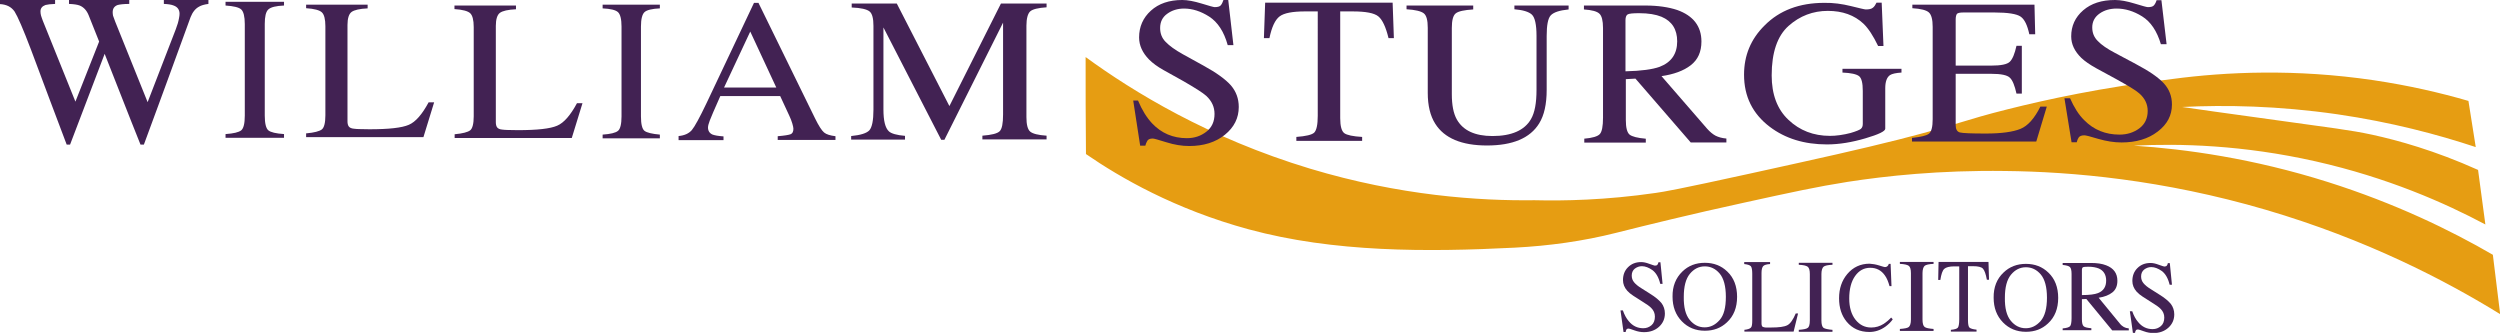
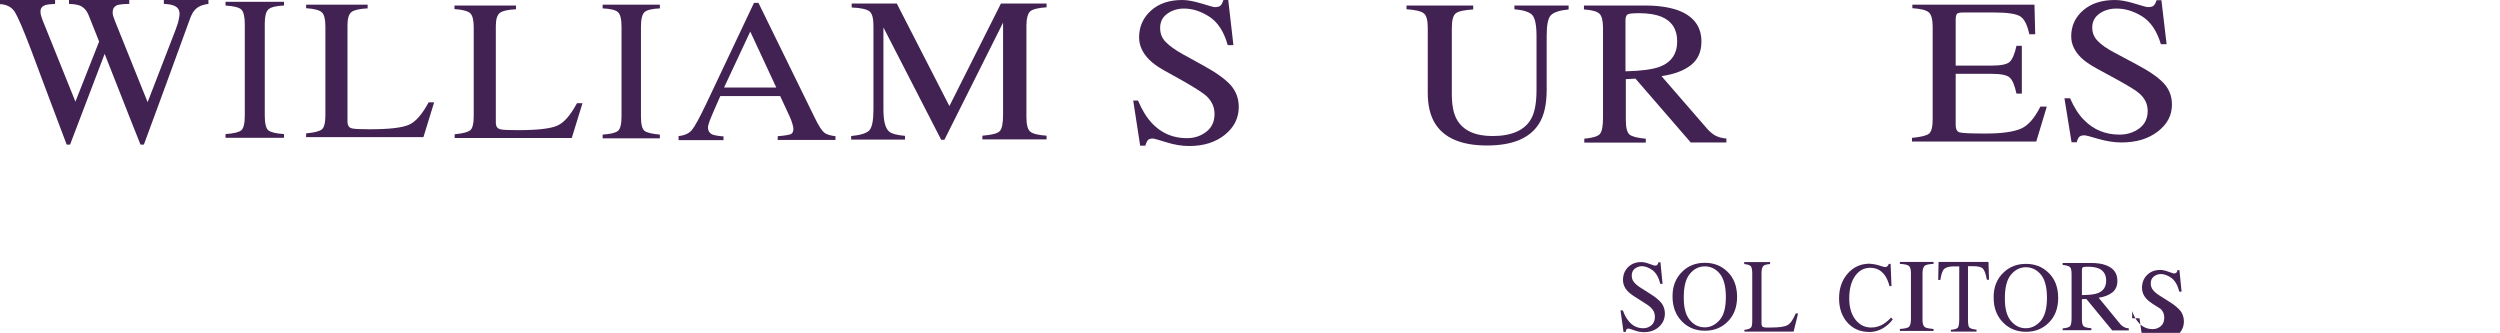
<svg xmlns="http://www.w3.org/2000/svg" version="1.1" id="Layer_1" x="0px" y="0px" viewBox="0 0 1402.2 186.7" style="enable-background:new 0 0 1402.2 186.7;" xml:space="preserve">
  <style type="text/css">
	.st0{fill:#E69D12;}
	.st1{fill:#422253;}
</style>
-   <path class="st0" d="M608.9,32c26.6,19.4,68.9,45.4,125.9,62.6c50.5,15.2,94.8,18.1,125.9,17.7c16.1,0.4,39.8,0,68-4.1  c4.8-0.7,11.6-1.8,53.1-10.9c40.5-8.9,60.8-13.4,83-19c35.3-9,36.4-10.8,61.2-17c21.5-5.4,52.9-12.3,92.5-17  c30.1-4,68.9-5.8,112.9,0.7c19.5,2.9,37.3,7,53.1,11.6c1.4,8.6,2.7,17.2,4.1,25.9c-21.4-7.1-47.4-14-77.6-18.4  c-33.3-4.8-62.9-5.3-87.1-4.1c9.4,1.4,24.7,3.5,43.5,6.1c42.3,5.9,50.2,6.7,63.3,9.5c14.1,3.1,34.7,8.7,59.2,19.7  c1.4,10.2,2.7,20.4,4.1,30.6c-22.7-12.1-54.9-26.3-95.2-35.4c-40.8-9.2-76.2-10.1-102-8.8c29.1,1.9,66.8,7.1,108.9,20.4  c37.9,12,68.9,27.1,92.5,40.8c1.4,11.1,2.7,22.2,4.1,33.3c-31.1-19.2-75.2-42-131.3-58.5c-58-17-109.1-21.4-146.3-21.8  c-37-0.5-67,2.8-88.4,6.1c-17.1,2.7-30.9,5.7-57.8,11.6c-29.9,6.5-54.6,12.6-72.1,17c-18.6,4.7-37.7,7.3-56.8,8.3  c-49.2,2.5-101.5,2.7-149.3-10.3c-41.2-11.2-71.9-28.9-91.2-42.2C608.9,68.3,608.9,50.1,608.9,32z" />
  <path class="st1" d="M30.9,0v2.2c-2.5,0.1-4.3,0.3-5.4,0.6c-1.9,0.7-2.8,1.9-2.8,3.6c0,0.8,0.1,1.5,0.3,2.3s0.6,1.7,1,2.9L42.3,57  l13.3-33.7L49.7,8.5c-1.1-2.7-2.8-4.5-5-5.4c-1.3-0.5-3.3-0.8-6-0.9V0h33.8v2.2c-3.2,0-5.3,0.3-6.5,0.6c-1.9,0.7-2.8,2-2.8,4.1  c0,0.7,0.1,1.3,0.2,1.9c0.2,0.5,0.6,1.6,1.2,3.3l18.2,45.2l15.8-40.9c0.9-2.3,1.5-4.4,1.8-6.2c0.2-1,0.3-1.8,0.3-2.5  c0-2.2-1.1-3.8-3.3-4.6c-1.2-0.5-3.1-0.8-5.5-0.9V0h25v2.2c-2.3,0.3-4,0.8-5.2,1.5c-2.1,1.1-3.7,3.1-4.8,5.9L93.8,45.5l-5.1,13.9  l-8,21.7h-1.9l-5.5-13.8L58.7,30.2L39.3,81.1h-1.9L28,56.2L17.4,27.9C13,16.3,9.9,9.2,8.2,6.5C6.4,3.9,3.7,2.5,0,2.3V0H30.9z" />
  <path class="st1" d="M126.5,75.2c4.5-0.3,7.4-1,8.8-2.1c1.3-1.1,2-3.8,2-8.3V13.5c0-4.2-0.7-7-2-8.2c-1.3-1.2-4.3-1.9-8.8-2.2V1  h32.8v2.1c-4.5,0.2-7.4,0.9-8.8,2.2s-2,4-2,8.2v51.3c0,4.4,0.7,7.2,2,8.3c1.3,1.1,4.3,1.8,8.8,2.1v2.1h-32.8V75.2z" />
  <path class="st1" d="M171.8,74.8c4.5-0.4,7.4-1.2,8.7-2.2s2-3.7,2-7.9v-50c0-4-0.7-6.6-2-7.8s-4.2-2-8.8-2.3V2.6h34.5v2.1  c-4.5,0.2-7.5,0.9-9,2c-1.5,1.1-2.3,3.6-2.3,7.3v54c0,1.2,0.2,2.2,0.7,2.9c0.5,0.7,1.5,1.2,3,1.3c0.9,0.1,1.9,0.2,2.9,0.2  c1,0,2.9,0.1,5.7,0.1c10.9,0,18.2-0.8,22.1-2.5c3.8-1.6,7.5-5.9,11.1-12.6h3.1l-6,19.5h-65.8V74.8z" />
  <path class="st1" d="M255,75.3c4.5-0.4,7.4-1.2,8.7-2.2s2-3.7,2-7.9v-50c0-4-0.7-6.6-2-7.8s-4.2-2-8.8-2.3V3.1h34.5v2.1  c-4.5,0.2-7.5,0.9-9,2s-2.3,3.6-2.3,7.3v54c0,1.2,0.2,2.2,0.7,2.9c0.5,0.7,1.5,1.2,3,1.3c0.9,0.1,1.9,0.2,2.9,0.2  c1,0,2.9,0.1,5.7,0.1c10.9,0,18.2-0.8,22.1-2.5c3.8-1.6,7.5-5.9,11.1-12.6h3.1l-6,19.5H255V75.3z" />
  <path class="st1" d="M338,75.5c4.4-0.3,7.3-1,8.6-2.1c1.3-1,2-3.8,2-8.1V14.9c0-4.2-0.7-6.9-2-8.1c-1.3-1.2-4.2-1.9-8.6-2.1V2.6  h32.1v2.1c-4.4,0.2-7.3,0.9-8.6,2.1s-2,3.9-2,8.1v50.4c0,4.4,0.7,7.1,2,8.1s4.2,1.7,8.6,2.1v2.1H338V75.5z" />
  <path class="st1" d="M380.6,78.4v-2.1c3.3-0.3,5.7-1.4,7.4-3.3c1.6-1.9,4.4-7,8.4-15.4l26.5-56h2.5l31.7,64.7c2.1,4.3,3.8,6.9,5.1,8  s3.4,1.7,6.4,2.1v2.1h-32.4v-2.1c3.7-0.3,6.1-0.7,7.2-1.1c1.1-0.4,1.6-1.5,1.6-3.1c0-0.6-0.2-1.5-0.6-2.9c-0.4-1.4-1-2.9-1.7-4.4  l-5.1-11H404c-3.3,7.5-5.3,12-5.9,13.7c-0.6,1.6-1,3-1,3.9c0,1.9,0.9,3.3,2.6,4c1.1,0.4,3.1,0.8,6.1,1v2.1H380.6z M435.4,49.1  l-14.6-31.4l-14.7,31.4H435.4z" />
  <path class="st1" d="M477.4,76.3c5.3-0.5,8.7-1.6,10.2-3.2c1.5-1.7,2.3-5.5,2.3-11.6V14.5c0-4.2-0.7-6.9-2.2-8.1s-4.8-2-10-2.2V2  H503l29.5,57.5L561.4,2H587v2.1c-4.8,0.3-7.9,1.1-9.2,2.3s-2.1,3.9-2.1,8v51.3c0,4.2,0.7,6.9,2.1,8.1c1.4,1.2,4.5,2,9.2,2.3v2.1h-36  v-2.1c5.2-0.4,8.4-1.2,9.7-2.5c1.3-1.3,1.9-4.4,1.9-9.3V12.7l-32.9,65.7h-1.8l-32.4-63v46c0,6.3,1,10.4,3.1,12.3  c1.3,1.2,4.3,2.1,9,2.5v2.1h-30.2V76.3z" />
  <path class="st1" d="M638.3,56.4c2.2,5.3,4.9,9.6,7.9,12.8c5.2,5.5,11.7,8.3,19.5,8.3c4.2,0,7.8-1.2,10.9-3.6  c3.1-2.4,4.6-5.7,4.6-10c0-3.9-1.5-7.2-4.6-10.1c-2-1.8-6.3-4.5-12.7-8.2l-11.3-6.3c-3.4-1.9-6.1-3.9-8.1-5.9  c-3.7-3.8-5.6-7.9-5.6-12.4c0-6,2.2-11,6.6-15c4.4-4,10.3-6,17.6-6c3,0,6.6,0.7,10.9,2c4.2,1.3,6.7,2,7.3,2c1.6,0,2.8-0.3,3.4-1  c0.6-0.7,1.1-1.7,1.5-3h2.7l2.9,25.3h-3.2c-2.1-7.6-5.6-12.9-10.4-16c-4.7-3-9.4-4.5-14.1-4.5c-3.6,0-6.8,1-9.4,2.9  c-2.7,1.9-4,4.6-4,8c0,3.1,1,5.7,3.1,7.8c2.1,2.2,5.3,4.5,9.6,6.9l11.6,6.4c7.3,4,12.4,7.7,15.4,11.1c2.9,3.4,4.4,7.4,4.4,12.1  c0,6.2-2.6,11.4-7.8,15.6c-5.2,4.2-11.9,6.3-20,6.3c-4.1,0-8.4-0.7-12.8-2.1c-4.5-1.4-7-2.1-7.6-2.1c-1.5,0-2.6,0.4-3.1,1.3  c-0.5,0.9-0.9,1.8-1.1,2.7h-2.9l-3.9-25.3H638.3z" />
-   <path class="st1" d="M709.6,1.5h71.5l0.7,19.9h-3c-1.5-6.2-3.4-10.3-5.7-12.2c-2.3-1.9-7.1-2.8-14.4-2.8h-7v59.9  c0,4.5,0.8,7.3,2.3,8.4s4.9,1.8,10,2.1v2.2h-36.9v-2.2c5.4-0.4,8.7-1.2,10-2.4c1.3-1.3,2-4.4,2-9.4V6.4H732c-7,0-11.8,0.9-14.3,2.8  c-2.5,1.9-4.4,5.9-5.7,12.2h-3.1L709.6,1.5z" />
  <path class="st1" d="M826.3,3.1v2.2c-5,0.3-8.3,1-9.8,2.2s-2.2,3.9-2.2,8.2v37.1c0,6.1,0.9,10.8,2.8,14.2c3.5,6.2,10.2,9.3,20,9.3  c10.7,0,18-3.2,21.6-9.5c2.1-3.6,3.1-9,3.1-16.4V20.1c0-6.3-0.9-10.3-2.6-11.9c-1.7-1.6-5-2.6-9.8-3V3.1h30.4v2.2  c-5.1,0.5-8.4,1.6-10,3.3c-1.6,1.7-2.3,5.6-2.3,11.6v30.2c0,8-1.4,14.3-4.2,18.8c-5.1,8.3-14.9,12.4-29.3,12.4  c-14.2,0-23.9-4.1-29-12.2c-2.8-4.4-4.2-10.2-4.2-17.3V15.6c0-4.2-0.7-6.9-2.2-8.1c-1.5-1.2-4.7-2-9.7-2.3V3.1H826.3z" />
  <path class="st1" d="M888.4,77.8c4.8-0.4,7.7-1.3,8.9-2.6c1.2-1.3,1.8-4.4,1.8-9.2V15.7c0-4.1-0.7-6.8-2-8c-1.3-1.3-4.2-2.1-8.7-2.4  V3.1h34.4c7.1,0,13.1,0.9,17.9,2.5c9,3.2,13.6,9.1,13.6,17.7c0,5.8-2,10.2-6,13.3c-4,3.1-9.5,5.1-16.4,6.1l25.6,29.5  c1.6,1.8,3.2,3.1,4.7,3.9c1.6,0.8,3.6,1.4,6.1,1.6v2.2h-20l-31-35.8l-5.4,0.3v22.9c0,4.3,0.7,7,2.1,8.2c1.4,1.1,4.4,1.9,9.1,2.3v2.2  h-34.5V77.8z M930.8,37.5c6.6-2.5,9.9-7.3,9.9-14.3c0-6.7-2.9-11.3-8.8-13.8c-3.2-1.3-7.3-2-12.5-2c-3.5,0-5.7,0.2-6.5,0.7  c-0.8,0.5-1.2,1.6-1.2,3.3v28.6C920.6,39.8,926.9,38.9,930.8,37.5z" />
-   <path class="st1" d="M1038.1,3.4c4.9,1.2,7.7,1.9,8.4,1.9c1.9,0,3.2-0.3,4-1c0.8-0.6,1.4-1.6,2-2.8h2.9l1,24.3h-3  c-2.7-5.6-5.4-9.8-8.2-12.5c-5.1-4.8-11.8-7.2-20-7.2c-8.3,0-15.7,2.8-22,8.4c-6.3,5.6-9.5,14.9-9.5,27.8c0,10.6,3.1,19,9.4,24.9  c6.3,6,14.1,9,23.3,9c1.6,0,3.4-0.1,5.5-0.4c2.1-0.3,4.1-0.7,6-1.2c3.1-0.9,5-1.7,5.8-2.3c0.8-0.7,1.1-1.6,1.1-2.9V51  c0-4.5-0.7-7.2-2.1-8.3s-4.5-1.8-9.3-2v-2.1h33.1v2.1c-3.2,0.2-5.3,0.7-6.4,1.4c-1.8,1.2-2.7,3.7-2.7,7.4v22.7  c0,1.4-3.7,3.2-11.2,5.4s-14.6,3.4-21.5,3.4c-12.7,0-23.4-3.3-32.1-9.9c-9.6-7.3-14.4-17-14.4-29.2c0-10.8,3.8-20,11.5-27.6  c8.4-8.5,19.6-12.7,33.5-12.7C1028.3,1.5,1033.2,2.2,1038.1,3.4z" />
  <path class="st1" d="M1072.7,77.3c4.7-0.5,7.8-1.2,9.2-2.3c1.4-1.1,2.1-3.8,2.1-8.2V15.1c0-4.1-0.7-6.8-2.1-8.1  c-1.4-1.3-4.5-2.1-9.3-2.4V2.6h68.5l0.4,16.6h-3.3c-1.1-5.1-2.7-8.4-4.9-9.9c-2.2-1.5-7.1-2.3-14.6-2.3h-17.6  c-1.9,0-3.1,0.3-3.5,0.8s-0.7,1.6-0.7,3.1v25.9h19.9c5.5,0,9-0.7,10.5-2.2c1.5-1.5,2.7-4.4,3.7-8.9h3v26.8h-3  c-1-4.5-2.2-7.5-3.7-8.9c-1.5-1.5-5-2.2-10.5-2.2h-19.9v28.8c0,2.3,0.8,3.7,2.4,4.1c1.6,0.4,6.5,0.6,14.5,0.6  c8.7,0,15.2-0.9,19.4-2.6c4.2-1.7,7.9-5.9,11.2-12.5h3.6l-5.9,19.6h-69.7V77.3z" />
  <path class="st1" d="M1161,55c2.3,5.2,4.9,9.4,8,12.4c5.3,5.4,11.9,8.1,19.8,8.1c4.3,0,8-1.2,11.1-3.5c3.1-2.3,4.7-5.6,4.7-9.8  c0-3.8-1.6-7.1-4.7-9.8c-2-1.8-6.4-4.4-12.9-8l-11.4-6.2c-3.4-1.9-6.2-3.8-8.2-5.7c-3.8-3.7-5.7-7.7-5.7-12.1  c0-5.8,2.2-10.7,6.7-14.6s10.4-5.8,17.9-5.8c3.1,0,6.7,0.7,11,2c4.3,1.3,6.7,2,7.4,2c1.7,0,2.8-0.3,3.4-1c0.6-0.7,1.1-1.6,1.5-2.9  h2.7l2.9,24.7h-3.2c-2.2-7.4-5.7-12.6-10.5-15.6s-9.6-4.4-14.3-4.4c-3.7,0-6.9,0.9-9.6,2.8c-2.7,1.9-4.1,4.5-4.1,7.8  c0,3,1,5.5,3.1,7.6c2.1,2.2,5.3,4.4,9.7,6.7l11.8,6.3c7.4,3.9,12.6,7.5,15.6,10.8c3,3.3,4.5,7.2,4.5,11.8c0,6.1-2.6,11.1-8,15.2  c-5.3,4.1-12.1,6.1-20.3,6.1c-4.1,0-8.5-0.7-13-2c-4.5-1.4-7.1-2-7.8-2c-1.6,0-2.6,0.4-3.2,1.2c-0.5,0.8-0.9,1.7-1.1,2.7h-2.9  l-4-24.7H1161z" />
  <path class="st1" d="M978.3,185c1.9-0.2,3.1-0.6,3.7-1.2c0.6-0.5,0.8-1.9,0.8-4.1v-26.3c0-2.1-0.3-3.5-0.8-4.1  c-0.6-0.6-1.8-1-3.7-1.2v-1.1h14.5v1.1c-1.9,0.1-3.2,0.5-3.8,1.1s-1,1.9-1,3.8v28.4c0,0.7,0.1,1.2,0.3,1.5c0.2,0.4,0.6,0.6,1.3,0.7  c0.4,0.1,0.8,0.1,1.2,0.1c0.4,0,1.2,0,2.4,0c4.6,0,7.6-0.4,9.3-1.3s3.2-3.1,4.7-6.6h1.3l-2.5,10.2h-27.6V185z" />
  <path class="st1" d="M1065.6,184.5c2.6-0.2,4.3-0.5,5-1.1s1.2-1.9,1.2-4.2v-26c0-2.1-0.4-3.5-1.2-4.1s-2.5-1-5-1.1v-1.1h18.9v1.1  c-2.6,0.1-4.3,0.5-5,1.1s-1.2,2-1.2,4.1v26c0,2.2,0.4,3.6,1.2,4.2s2.5,0.9,5,1.1v1.1h-18.9V184.5z" />
-   <path class="st1" d="M1008.9,185c2.6-0.2,4.3-0.5,5-1.1c0.8-0.5,1.2-1.9,1.2-4.2v-26c0-2.1-0.4-3.5-1.2-4.1c-0.8-0.6-2.5-1-5-1.1  v-1.1h18.9v1.1c-2.6,0.1-4.3,0.5-5,1.1s-1.2,2-1.2,4.1v26c0,2.2,0.4,3.6,1.2,4.2c0.8,0.5,2.5,0.9,5,1.1v1.1h-18.9V185z" />
  <path class="st1" d="M1054,148.9c1.9,0.6,2.9,0.9,3.2,0.9c0.5,0,0.9-0.1,1.3-0.4c0.4-0.3,0.7-0.7,0.9-1.4h1l0.5,12.5h-1.1  c-0.7-2.5-1.5-4.5-2.6-6c-2-2.9-4.8-4.3-8.2-4.3c-3.5,0-6.3,1.5-8.5,4.6c-2.2,3.1-3.3,7.3-3.3,12.7c0,4.9,1.2,8.9,3.5,11.8  s5.2,4.4,8.8,4.4c2.6,0,4.9-0.7,7.1-2.1c1.2-0.8,2.6-1.9,4.1-3.5l0.9,1c-1.1,1.6-2.5,2.9-4.1,4.1c-2.8,2-5.8,3-9,3  c-5.3,0-9.5-1.9-12.7-5.7c-2.9-3.5-4.3-7.9-4.3-13.2c0-5.4,1.5-9.9,4.6-13.6c3.2-3.8,7.4-5.8,12.5-5.8  C1050.3,148,1052.1,148.3,1054,148.9z" />
  <path class="st1" d="M1087.3,146.9h28l0.3,10h-1.2c-0.6-3.2-1.3-5.2-2.2-6.2c-0.9-1-2.8-1.4-5.6-1.4h-2.8v30.3  c0,2.3,0.3,3.7,0.9,4.2s1.9,0.9,3.9,1.1v1.1h-14.4V185c2.1-0.2,3.4-0.6,3.9-1.2c0.5-0.6,0.8-2.2,0.8-4.8v-29.6h-2.8  c-2.7,0-4.6,0.5-5.6,1.4s-1.7,3-2.2,6.2h-1.2L1087.3,146.9z" />
  <path class="st1" d="M943.6,152.3c3.4-3.3,7.6-4.9,12.6-4.9c5,0,9.2,1.6,12.6,4.9c3.7,3.5,5.5,8.3,5.5,14.2c0,6-1.9,10.8-5.7,14.3  c-3.4,3.2-7.5,4.7-12.4,4.7c-5.2,0-9.5-1.8-12.9-5.3c-3.5-3.6-5.2-8.2-5.2-13.8C938,160.6,939.9,155.9,943.6,152.3z M947.7,179.4  c2.3,2.8,5.1,4.2,8.4,4.2c3.3,0,6-1.4,8.4-4.1s3.5-7,3.5-13c0-6-1.2-10.4-3.5-13.1c-2.3-2.7-5.1-4-8.3-4c-3.3,0-6.1,1.4-8.4,4.2  c-2.3,2.8-3.4,7.1-3.4,12.9C944.3,172.3,945.4,176.6,947.7,179.4z" />
  <path class="st1" d="M1123.7,152.9c3.4-3.3,7.6-4.9,12.6-4.9c5,0,9.2,1.6,12.6,4.9c3.7,3.5,5.5,8.3,5.5,14.2c0,6-1.9,10.8-5.7,14.3  c-3.4,3.2-7.5,4.7-12.4,4.7c-5.2,0-9.5-1.8-12.9-5.3c-3.5-3.6-5.2-8.2-5.2-13.8C1118.1,161.1,1120,156.4,1123.7,152.9z   M1127.8,179.9c2.3,2.8,5.1,4.2,8.4,4.2c3.3,0,6-1.4,8.4-4.1c2.3-2.7,3.5-7,3.5-13c0-6-1.2-10.4-3.5-13.1c-2.3-2.7-5.1-4-8.3-4  c-3.3,0-6.1,1.4-8.4,4.2s-3.4,7.1-3.4,12.9C1124.4,172.8,1125.5,177.1,1127.8,179.9z" />
  <path class="st1" d="M1156.9,184.2c2.2-0.2,3.6-0.6,4.2-1.3c0.5-0.6,0.8-2.2,0.8-4.5v-24.7c0-2-0.3-3.3-0.9-3.9  c-0.6-0.6-2-1-4.1-1.2v-1.1h16c3.3,0,6.1,0.4,8.4,1.3c4.2,1.6,6.3,4.5,6.3,8.7c0,2.8-0.9,5-2.8,6.5c-1.9,1.5-4.4,2.5-7.7,3  l11.9,14.5c0.7,0.9,1.5,1.5,2.2,1.9c0.7,0.4,1.7,0.7,2.8,0.8v1.1h-9.3l-14.5-17.6l-2.5,0.1V179c0,2.1,0.3,3.4,1,4  c0.7,0.6,2.1,0.9,4.3,1.1v1.1h-16.1V184.2z M1176.7,164.4c3.1-1.2,4.6-3.6,4.6-7c0-3.3-1.4-5.6-4.1-6.8c-1.5-0.6-3.4-1-5.9-1  c-1.6,0-2.6,0.1-3,0.3c-0.4,0.2-0.6,0.8-0.6,1.6v14C1171.9,165.5,1174.9,165.1,1176.7,164.4z" />
  <path class="st1" d="M910.2,174c0.9,2.6,2,4.6,3.3,6.1c2.2,2.7,4.9,4,8.2,4c1.8,0,3.3-0.6,4.6-1.7s1.9-2.8,1.9-4.8  c0-1.9-0.7-3.5-2-4.8c-0.8-0.9-2.6-2.2-5.4-3.9l-4.7-3c-1.4-0.9-2.6-1.9-3.4-2.8c-1.6-1.8-2.4-3.8-2.4-6c0-2.9,0.9-5.3,2.8-7.2  c1.9-1.9,4.3-2.9,7.4-2.9c1.3,0,2.8,0.3,4.6,1c1.8,0.6,2.8,1,3.1,1c0.7,0,1.2-0.2,1.4-0.5s0.5-0.8,0.6-1.4h1.1l1.2,12.1h-1.3  c-0.9-3.7-2.4-6.2-4.4-7.7c-2-1.4-4-2.2-5.9-2.2c-1.5,0-2.8,0.5-4,1.4c-1.1,0.9-1.7,2.2-1.7,3.8c0,1.5,0.4,2.7,1.3,3.8  c0.9,1.1,2.2,2.2,4,3.3l4.9,3.1c3.1,1.9,5.2,3.7,6.5,5.3c1.2,1.6,1.9,3.6,1.9,5.8c0,3-1.1,5.5-3.3,7.5c-2.2,2-5,3-8.4,3  c-1.7,0-3.5-0.3-5.4-1c-1.9-0.7-2.9-1-3.2-1c-0.7,0-1.1,0.2-1.3,0.6c-0.2,0.4-0.4,0.8-0.4,1.3h-1.2l-1.7-12.1H910.2z" />
-   <path class="st1" d="M1195.9,174.5c0.9,2.6,2,4.6,3.3,6.1c2.2,2.7,4.9,4,8.2,4c1.8,0,3.3-0.6,4.6-1.7s1.9-2.8,1.9-4.8  c0-1.9-0.7-3.5-2-4.8c-0.8-0.9-2.6-2.2-5.4-3.9l-4.7-3c-1.4-0.9-2.6-1.9-3.4-2.8c-1.6-1.8-2.4-3.8-2.4-6c0-2.9,0.9-5.3,2.8-7.2  s4.3-2.9,7.4-2.9c1.3,0,2.8,0.3,4.6,1c1.8,0.6,2.8,1,3.1,1c0.7,0,1.2-0.2,1.4-0.5c0.3-0.3,0.5-0.8,0.6-1.4h1.1l1.2,12.1h-1.3  c-0.9-3.7-2.4-6.2-4.4-7.7c-2-1.4-4-2.2-5.9-2.2c-1.5,0-2.8,0.5-4,1.4c-1.1,0.9-1.7,2.2-1.7,3.8c0,1.5,0.4,2.7,1.3,3.8  c0.9,1.1,2.2,2.2,4,3.3l4.9,3.1c3.1,1.9,5.2,3.7,6.5,5.3c1.2,1.6,1.9,3.6,1.9,5.8c0,3-1.1,5.5-3.3,7.5c-2.2,2-5,3-8.4,3  c-1.7,0-3.5-0.3-5.4-1c-1.9-0.7-2.9-1-3.2-1c-0.7,0-1.1,0.2-1.3,0.6s-0.4,0.8-0.4,1.3h-1.2l-1.7-12.1H1195.9z" />
+   <path class="st1" d="M1195.9,174.5c0.9,2.6,2,4.6,3.3,6.1c2.2,2.7,4.9,4,8.2,4c1.8,0,3.3-0.6,4.6-1.7s1.9-2.8,1.9-4.8  c0-1.9-0.7-3.5-2-4.8l-4.7-3c-1.4-0.9-2.6-1.9-3.4-2.8c-1.6-1.8-2.4-3.8-2.4-6c0-2.9,0.9-5.3,2.8-7.2  s4.3-2.9,7.4-2.9c1.3,0,2.8,0.3,4.6,1c1.8,0.6,2.8,1,3.1,1c0.7,0,1.2-0.2,1.4-0.5c0.3-0.3,0.5-0.8,0.6-1.4h1.1l1.2,12.1h-1.3  c-0.9-3.7-2.4-6.2-4.4-7.7c-2-1.4-4-2.2-5.9-2.2c-1.5,0-2.8,0.5-4,1.4c-1.1,0.9-1.7,2.2-1.7,3.8c0,1.5,0.4,2.7,1.3,3.8  c0.9,1.1,2.2,2.2,4,3.3l4.9,3.1c3.1,1.9,5.2,3.7,6.5,5.3c1.2,1.6,1.9,3.6,1.9,5.8c0,3-1.1,5.5-3.3,7.5c-2.2,2-5,3-8.4,3  c-1.7,0-3.5-0.3-5.4-1c-1.9-0.7-2.9-1-3.2-1c-0.7,0-1.1,0.2-1.3,0.6s-0.4,0.8-0.4,1.3h-1.2l-1.7-12.1H1195.9z" />
</svg>